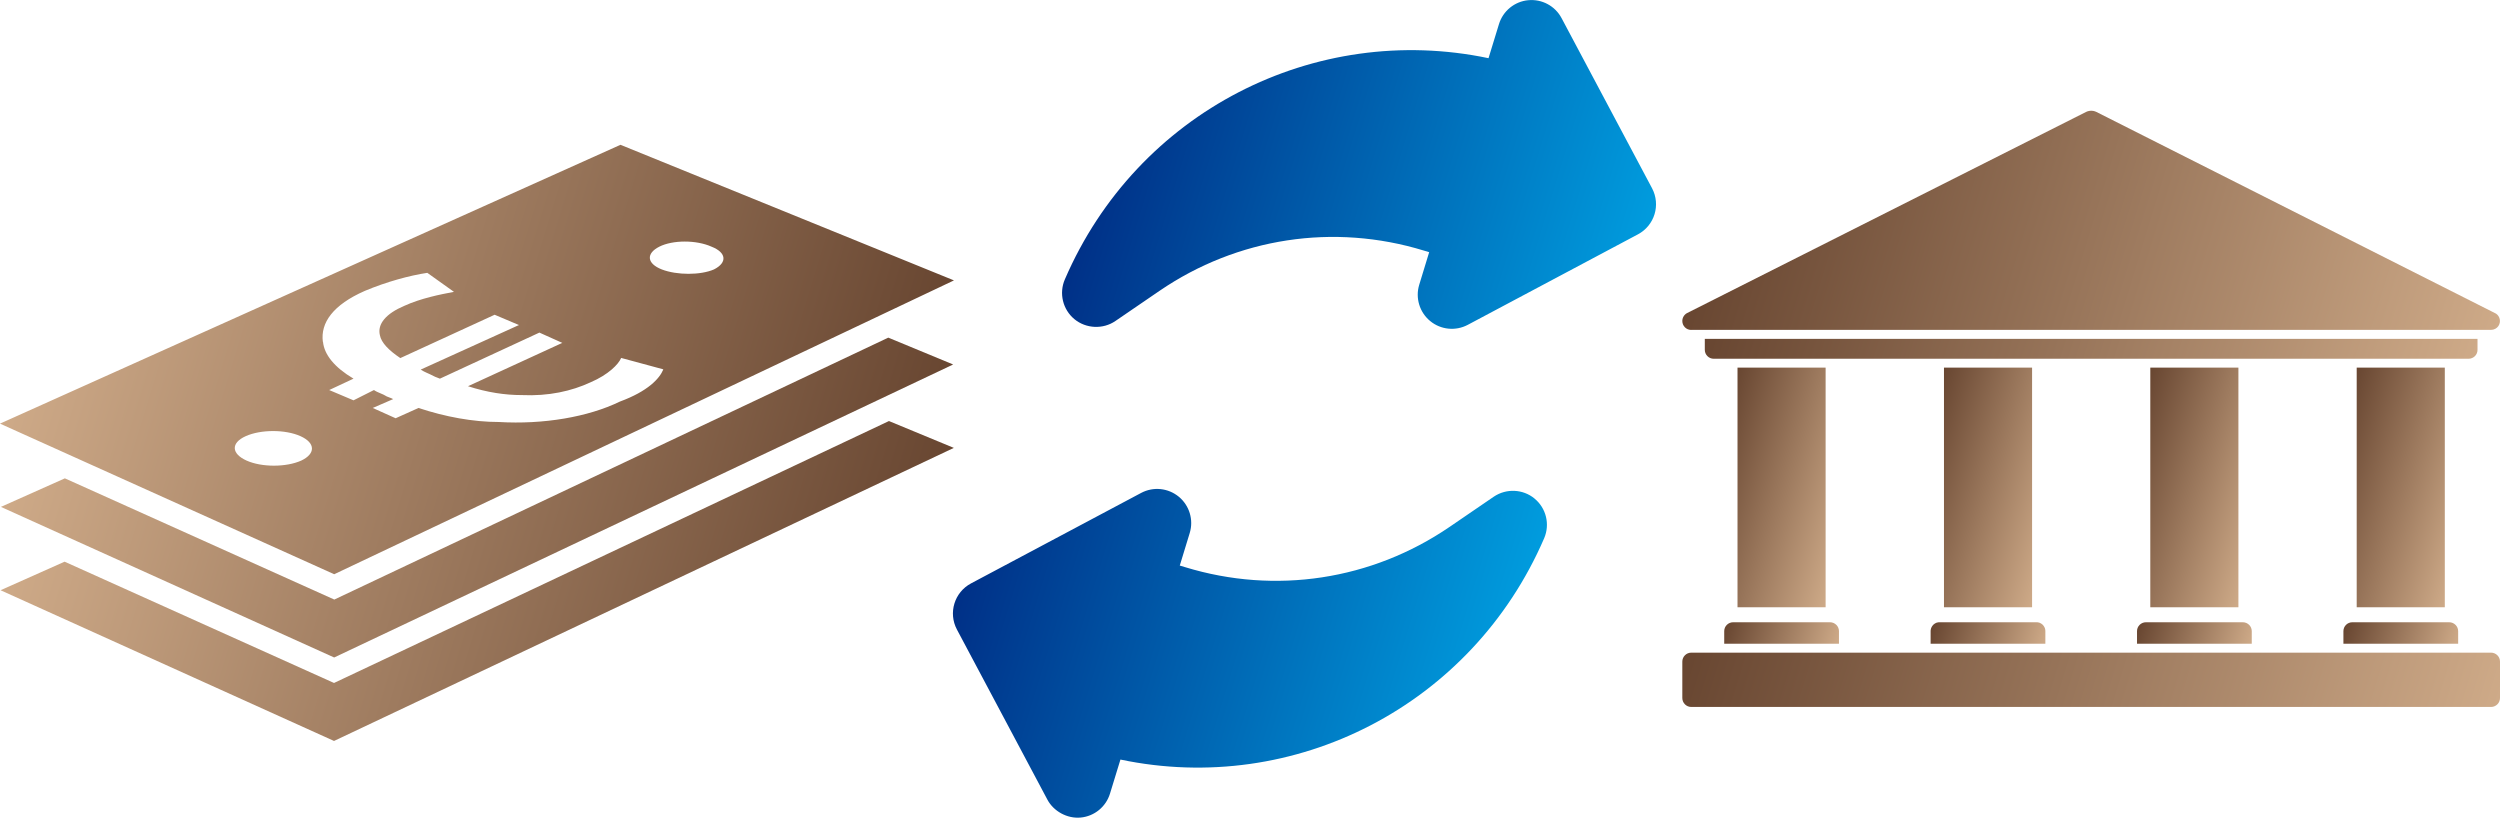
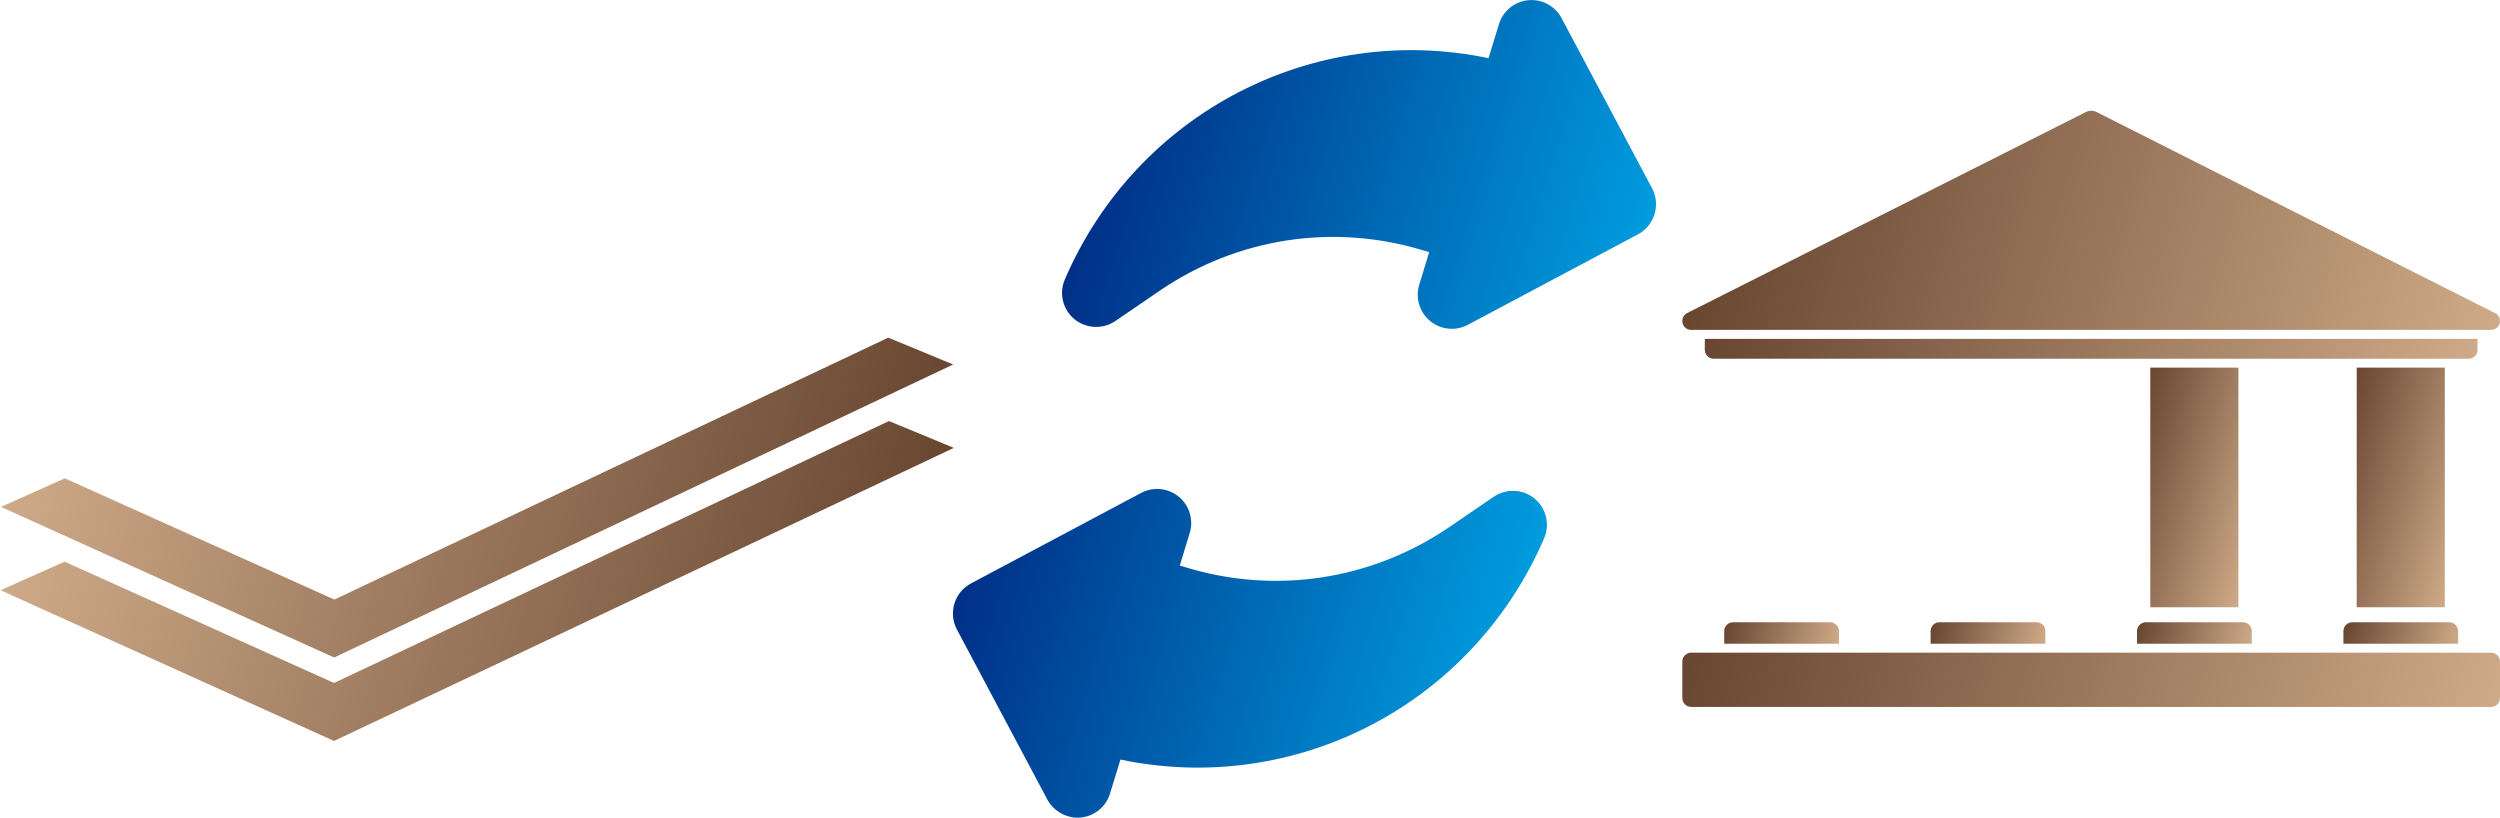
<svg xmlns="http://www.w3.org/2000/svg" xmlns:xlink="http://www.w3.org/1999/xlink" id="Layer_1" data-name="Layer 1" viewBox="0 0 366.89 120">
  <defs>
    <linearGradient id="Unbenannter_Verlauf_2" data-name="Unbenannter Verlauf 2" x1="167.82" y1="80.47" x2="247.82" y2="80.47" gradientTransform="translate(-19.9 43.11) rotate(17) scale(1 -1)" gradientUnits="userSpaceOnUse">
      <stop offset="0" stop-color="#003087" />
      <stop offset="1" stop-color="#009cde" />
    </linearGradient>
    <linearGradient id="Unbenannter_Verlauf_2-2" data-name="Unbenannter Verlauf 2" x1="166.26" y1="10.81" x2="246.26" y2="10.81" xlink:href="#Unbenannter_Verlauf_2" />
    <linearGradient id="Unbenannter_Verlauf_3" data-name="Unbenannter Verlauf 3" x1="253.58" y1="31.35" x2="269.55" y2="26.47" gradientTransform="translate(0 122) scale(1 -1)" gradientUnits="userSpaceOnUse">
      <stop offset="0" stop-color="#684631" />
      <stop offset="1" stop-color="#ceaa88" />
    </linearGradient>
    <linearGradient id="Unbenannter_Verlauf_3-2" data-name="Unbenannter Verlauf 3" x1="250.63" y1="53.77" x2="272.28" y2="47.15" xlink:href="#Unbenannter_Verlauf_3" />
    <linearGradient id="Unbenannter_Verlauf_3-3" data-name="Unbenannter Verlauf 3" x1="344.45" y1="31.35" x2="360.42" y2="26.47" xlink:href="#Unbenannter_Verlauf_3" />
    <linearGradient id="Unbenannter_Verlauf_3-4" data-name="Unbenannter Verlauf 3" x1="341.5" y1="53.77" x2="363.15" y2="47.15" xlink:href="#Unbenannter_Verlauf_3" />
    <linearGradient id="Unbenannter_Verlauf_3-5" data-name="Unbenannter Verlauf 3" x1="314.16" y1="31.35" x2="330.13" y2="26.47" xlink:href="#Unbenannter_Verlauf_3" />
    <linearGradient id="Unbenannter_Verlauf_3-6" data-name="Unbenannter Verlauf 3" x1="311.21" y1="53.77" x2="332.86" y2="47.15" xlink:href="#Unbenannter_Verlauf_3" />
    <linearGradient id="Unbenannter_Verlauf_3-7" data-name="Unbenannter Verlauf 3" x1="253.59" y1="96.99" x2="363.43" y2="63.41" xlink:href="#Unbenannter_Verlauf_3" />
    <linearGradient id="Unbenannter_Verlauf_3-8" data-name="Unbenannter Verlauf 3" x1="254.68" y1="86.94" x2="358.89" y2="55.08" xlink:href="#Unbenannter_Verlauf_3" />
    <linearGradient id="Unbenannter_Verlauf_3-9" data-name="Unbenannter Verlauf 3" x1="283.87" y1="31.35" x2="299.84" y2="26.47" xlink:href="#Unbenannter_Verlauf_3" />
    <linearGradient id="Unbenannter_Verlauf_3-10" data-name="Unbenannter Verlauf 3" x1="280.93" y1="53.77" x2="302.58" y2="47.15" xlink:href="#Unbenannter_Verlauf_3" />
    <linearGradient id="Unbenannter_Verlauf_3-11" data-name="Unbenannter Verlauf 3" x1="251.22" y1="39.26" x2="362.56" y2="5.22" xlink:href="#Unbenannter_Verlauf_3" />
    <linearGradient id="Unbenannter_Verlauf_57" data-name="Unbenannter Verlauf 57" x1=".1" y1="74.38" x2=".13" y2="74.39" gradientUnits="userSpaceOnUse">
      <stop offset="0" stop-color="#ceaa88" />
      <stop offset="1" stop-color="#684631" />
    </linearGradient>
    <linearGradient id="Unbenannter_Verlauf_57-2" data-name="Unbenannter Verlauf 57" x1="8.12" y1="60.32" x2="130.22" y2="97.65" xlink:href="#Unbenannter_Verlauf_57" />
    <linearGradient id="Unbenannter_Verlauf_57-3" data-name="Unbenannter Verlauf 57" x1="8.17" y1="48.1" x2="130.13" y2="85.39" xlink:href="#Unbenannter_Verlauf_57" />
    <linearGradient id="Unbenannter_Verlauf_57-4" data-name="Unbenannter Verlauf 57" x1="8.62" y1="33.98" x2="130.77" y2="71.33" xlink:href="#Unbenannter_Verlauf_57" />
  </defs>
  <g>
    <path d="M209.74,37.01l-1.46,4.78c-.59,1.93.04,4.03,1.6,5.32,1.56,1.29,3.74,1.51,5.53.56l24.97-13.28c2.44-1.3,3.36-4.32,2.07-6.76l-13.28-24.97c-.95-1.79-2.88-2.82-4.89-2.63-2.01.19-3.71,1.58-4.3,3.52l-1.53,4.99c-25.5-5.36-51.57,7.87-62.17,32.45-.89,2.04-.32,4.43,1.4,5.85,1.7,1.4,4.19,1.52,6.01.27l6.48-4.43c11.42-7.8,25.55-9.96,38.78-5.91l.8.24h0Z" style="fill: url(#Unbenannter_Verlauf_2);" />
    <path d="M225.2,73.16c-1.71-1.4-4.15-1.51-5.99-.26l-6.48,4.43c-11.43,7.8-25.56,9.96-38.79,5.91l-.8-.24,1.46-4.78c.59-1.93-.04-4.03-1.6-5.32-1.57-1.29-3.74-1.51-5.53-.56l-24.97,13.28c-2.44,1.3-3.36,4.32-2.07,6.76l13.28,24.97c.9,1.7,2.9,2.82,4.89,2.63,2.01-.19,3.71-1.58,4.3-3.52l1.53-4.99c25.5,5.36,51.57-7.87,62.19-32.49.87-2.04.29-4.42-1.43-5.82h0Z" style="fill: url(#Unbenannter_Verlauf_2-2);" />
  </g>
  <g>
    <g>
      <path d="M253.04,94.47v-1.85c0-.72.59-1.3,1.31-1.3h14.22c.72,0,1.31.59,1.31,1.3v1.85h-16.84Z" style="fill: url(#Unbenannter_Verlauf_3); fill-rule: evenodd;" />
-       <rect x="254.99" y="53.95" width="12.93" height="35.17" style="fill: url(#Unbenannter_Verlauf_3-2);" />
    </g>
    <g>
      <path d="M343.91,94.47v-1.85c0-.72.59-1.3,1.31-1.3h14.22c.72,0,1.31.59,1.31,1.3v1.85h-16.84Z" style="fill: url(#Unbenannter_Verlauf_3-3); fill-rule: evenodd;" />
      <rect x="345.86" y="53.95" width="12.93" height="35.17" style="fill: url(#Unbenannter_Verlauf_3-4);" />
    </g>
    <g>
      <path d="M313.62,94.47v-1.85c0-.72.59-1.3,1.31-1.3h14.22c.72,0,1.31.59,1.31,1.3v1.85h-16.84Z" style="fill: url(#Unbenannter_Verlauf_3-5); fill-rule: evenodd;" />
      <rect x="315.57" y="53.95" width="12.93" height="35.17" style="fill: url(#Unbenannter_Verlauf_3-6);" />
    </g>
    <path d="M248.19,48.42c-.72,0-1.3-.59-1.3-1.31,0-.49.27-.92.67-1.15l58.6-29.54s.32-.17.74-.17.74.17.74.17l58.67,29.61c.59.4.75,1.21.35,1.81-.25.37-.66.57-1.08.57h-117.39Z" style="fill: url(#Unbenannter_Verlauf_3-7); fill-rule: evenodd;" />
    <path d="M251.5,52.65c-.72,0-1.31-.59-1.31-1.3v-1.62h113.4v1.62c0,.72-.59,1.3-1.31,1.3h-110.78Z" style="fill: url(#Unbenannter_Verlauf_3-8); fill-rule: evenodd;" />
    <g>
      <polygon points="283.33 94.47 283.33 92.62 283.33 92.62 283.33 92.59 283.33 92.59 283.33 92.55 283.33 92.55 283.34 92.52 283.34 92.52 283.34 92.48 283.34 92.48 283.34 92.46 283.34 92.46 283.35 92.41 283.35 92.41 283.36 92.39 283.36 92.39 283.36 92.36 283.36 92.36 283.37 92.33 283.37 92.33 283.38 92.3 283.38 92.3 283.38 92.26 283.38 92.26 283.39 92.23 283.39 92.23 283.4 92.21 283.41 92.21 283.41 92.16 283.41 92.16 283.43 92.14 283.43 92.14 283.44 92.12 283.44 92.12 283.45 92.09 283.45 92.09 283.46 92.05 283.46 92.05 283.48 92.03 283.48 92.03 283.49 92 283.49 92 283.51 91.97 283.51 91.97 283.52 91.95 283.53 91.95 283.54 91.91 283.54 91.91 283.56 91.89 283.56 91.89 283.58 91.87 283.58 91.87 283.59 91.84 283.6 91.84 283.61 91.82 283.61 91.82 283.63 91.79 283.63 91.79 283.65 91.77 283.65 91.77 283.68 91.75 283.68 91.75 283.7 91.72 283.7 91.72 283.72 91.7 283.72 91.7 283.74 91.68 283.74 91.68 283.76 91.65 283.76 91.65 283.79 91.62 283.79 91.62 283.81 91.61 283.81 91.61 283.83 91.6 283.83 91.6 283.86 91.58 283.86 91.58 283.88 91.55 283.89 91.55 283.91 91.54 283.91 91.54 283.94 91.52 283.94 91.52 283.96 91.51 283.97 91.51 283.99 91.48 283.99 91.48 284.02 91.48 284.02 91.48 284.04 91.46 284.05 91.46 284.07 91.45 284.07 91.45 284.1 91.43 284.1 91.43 284.13 91.41 284.13 91.41 284.16 91.41 284.16 91.41 284.19 91.4 284.19 91.4 284.22 91.37 284.22 91.37 284.25 91.37 284.25 91.37 284.29 91.37 284.29 91.37 284.31 91.36 284.31 91.36 284.35 91.35 284.35 91.35 284.38 91.34 284.38 91.34 284.41 91.34 284.41 91.34 284.44 91.33 284.44 91.33 284.48 91.33 284.48 91.33 284.51 91.32 284.51 91.32 284.54 91.32 284.54 91.32 284.57 91.32 284.58 91.32 284.61 91.32 284.61 91.32 284.64 91.32 284.64 91.32 285.29 91.32 298.21 91.32 298.86 91.32 298.86 91.32 298.89 91.32 298.89 91.32 298.93 91.32 298.93 91.32 298.96 91.32 298.96 91.32 298.99 91.32 298.99 91.32 299.03 91.33 299.03 91.33 299.06 91.33 299.06 91.33 299.09 91.34 299.09 91.34 299.12 91.34 299.13 91.34 299.16 91.35 299.16 91.35 299.19 91.36 299.19 91.36 299.22 91.37 299.22 91.37 299.25 91.37 299.25 91.37 299.28 91.37 299.28 91.37 299.31 91.4 299.31 91.4 299.34 91.41 299.34 91.41 299.37 91.41 299.37 91.41 299.4 91.43 299.4 91.43 299.43 91.45 299.43 91.45 299.45 91.46 299.45 91.46 299.48 91.48 299.48 91.48 299.51 91.48 299.51 91.48 299.54 91.51 299.54 91.51 299.57 91.52 299.57 91.52 299.59 91.54 299.59 91.54 299.62 91.55 299.62 91.55 299.64 91.58 299.64 91.58 299.67 91.6 299.67 91.6 299.69 91.61 299.69 91.61 299.72 91.62 299.72 91.62 299.74 91.65 299.74 91.65 299.76 91.68 299.76 91.68 299.79 91.7 299.79 91.7 299.81 91.72 299.81 91.72 299.83 91.75 299.83 91.75 299.85 91.77 299.85 91.77 299.87 91.79 299.87 91.79 299.89 91.82 299.89 91.82 299.91 91.84 299.91 91.84 299.93 91.87 299.93 91.87 299.94 91.89 299.94 91.89 299.96 91.91 299.96 91.91 299.98 91.95 299.98 91.95 299.99 91.97 299.99 91.97 300.01 92 300.01 92 300.02 92.03 300.02 92.03 300.04 92.05 300.04 92.05 300.05 92.09 300.05 92.09 300.07 92.12 300.07 92.12 300.08 92.14 300.08 92.14 300.09 92.16 300.09 92.16 300.1 92.21 300.1 92.21 300.11 92.23 300.11 92.23 300.12 92.26 300.12 92.26 300.13 92.3 300.13 92.3 300.14 92.33 300.14 92.33 300.14 92.36 300.14 92.36 300.15 92.39 300.15 92.39 300.15 92.41 300.15 92.41 300.16 92.46 300.16 92.46 300.16 92.48 300.16 92.48 300.16 92.52 300.16 92.52 300.16 92.55 300.17 92.55 300.17 92.59 300.17 92.59 300.17 92.62 300.17 92.62 300.17 94.47 283.33 94.47" style="fill: url(#Unbenannter_Verlauf_3-9); fill-rule: evenodd;" />
-       <rect x="285.29" y="53.95" width="12.93" height="35.17" style="fill: url(#Unbenannter_Verlauf_3-10);" />
    </g>
    <path d="M246.89,102.44v-5.35c0-.72.59-1.31,1.31-1.31h117.38c.72,0,1.31.59,1.31,1.31v5.35c0,.72-.59,1.31-1.31,1.31h-117.38c-.72,0-1.31-.59-1.31-1.31h0Z" style="fill: url(#Unbenannter_Verlauf_3-11); fill-rule: evenodd;" />
  </g>
  <g>
-     <polygon points=".12 74.4 .13 74.39 .1 74.38 .12 74.4" style="fill: url(#Unbenannter_Verlauf_57);" />
    <polygon points="49.02 100.23 9.48 82.43 .08 86.62 49.02 108.74 49.04 108.74 49.04 108.73 139.98 65.73 130.46 61.79 49.02 100.23" style="fill: url(#Unbenannter_Verlauf_57-2);" />
    <polygon points="9.52 70.2 .13 74.39 49.04 96.49 139.88 53.49 130.36 49.55 49.06 87.99 9.52 70.2" style="fill: url(#Unbenannter_Verlauf_57-3);" />
-     <path d="M49.05,84.27l90.95-43.12h0l-48.94-19.9L0,62.17l49.04,22.1h0ZM96.76,36.2c1.98-1,5.44-1,7.66,0,2.2.86,2.34,2.34.36,3.34-1.98.86-5.44.86-7.66,0-2.2-.86-2.34-2.34-.36-3.34ZM44.22,67.59c-2.22,1-5.82,1-8.04,0-2.22-1-2.34-2.58-.12-3.58,2.22-1,5.82-1,8.04,0,2.22,1,2.22,2.58.12,3.58ZM47.38,50.16c-.36-2.79,1.48-5.42,6.18-7.48,3.18-1.33,6.51-2.24,9.15-2.64l3.91,2.79c-2.06.39-4.85.94-7.3,2.06-2.64,1.12-3.97,2.64-3.57,4.3.21,1.12,1.33,2.24,3,3.36l13.84-6.36,3.57,1.51-14.42,6.54c.58.39,1.15.55,1.88.94.39.21.55.21.94.39l14.6-6.76,3.36,1.51-13.84,6.36c2.82.91,5.42,1.3,7.88,1.3,3.94.18,7.33-.58,10.12-1.88,2.61-1.12,4.09-2.64,4.48-3.57l6.18,1.67s-.03.03-.03.03h.03c-.55,1.33-2.24,3.18-6.36,4.7-4.67,2.27-11.24,3.39-17.78,3-3.76,0-7.88-.76-11.78-2.06l-3.36,1.51-3.36-1.51,3-1.3c-.39-.21-.55-.21-.94-.39-.58-.39-1.33-.55-1.88-.94l-3,1.51-3.57-1.51,3.57-1.67c-2.82-1.67-4.3-3.54-4.48-5.42Z" style="fill: url(#Unbenannter_Verlauf_57-4);" />
  </g>
</svg>